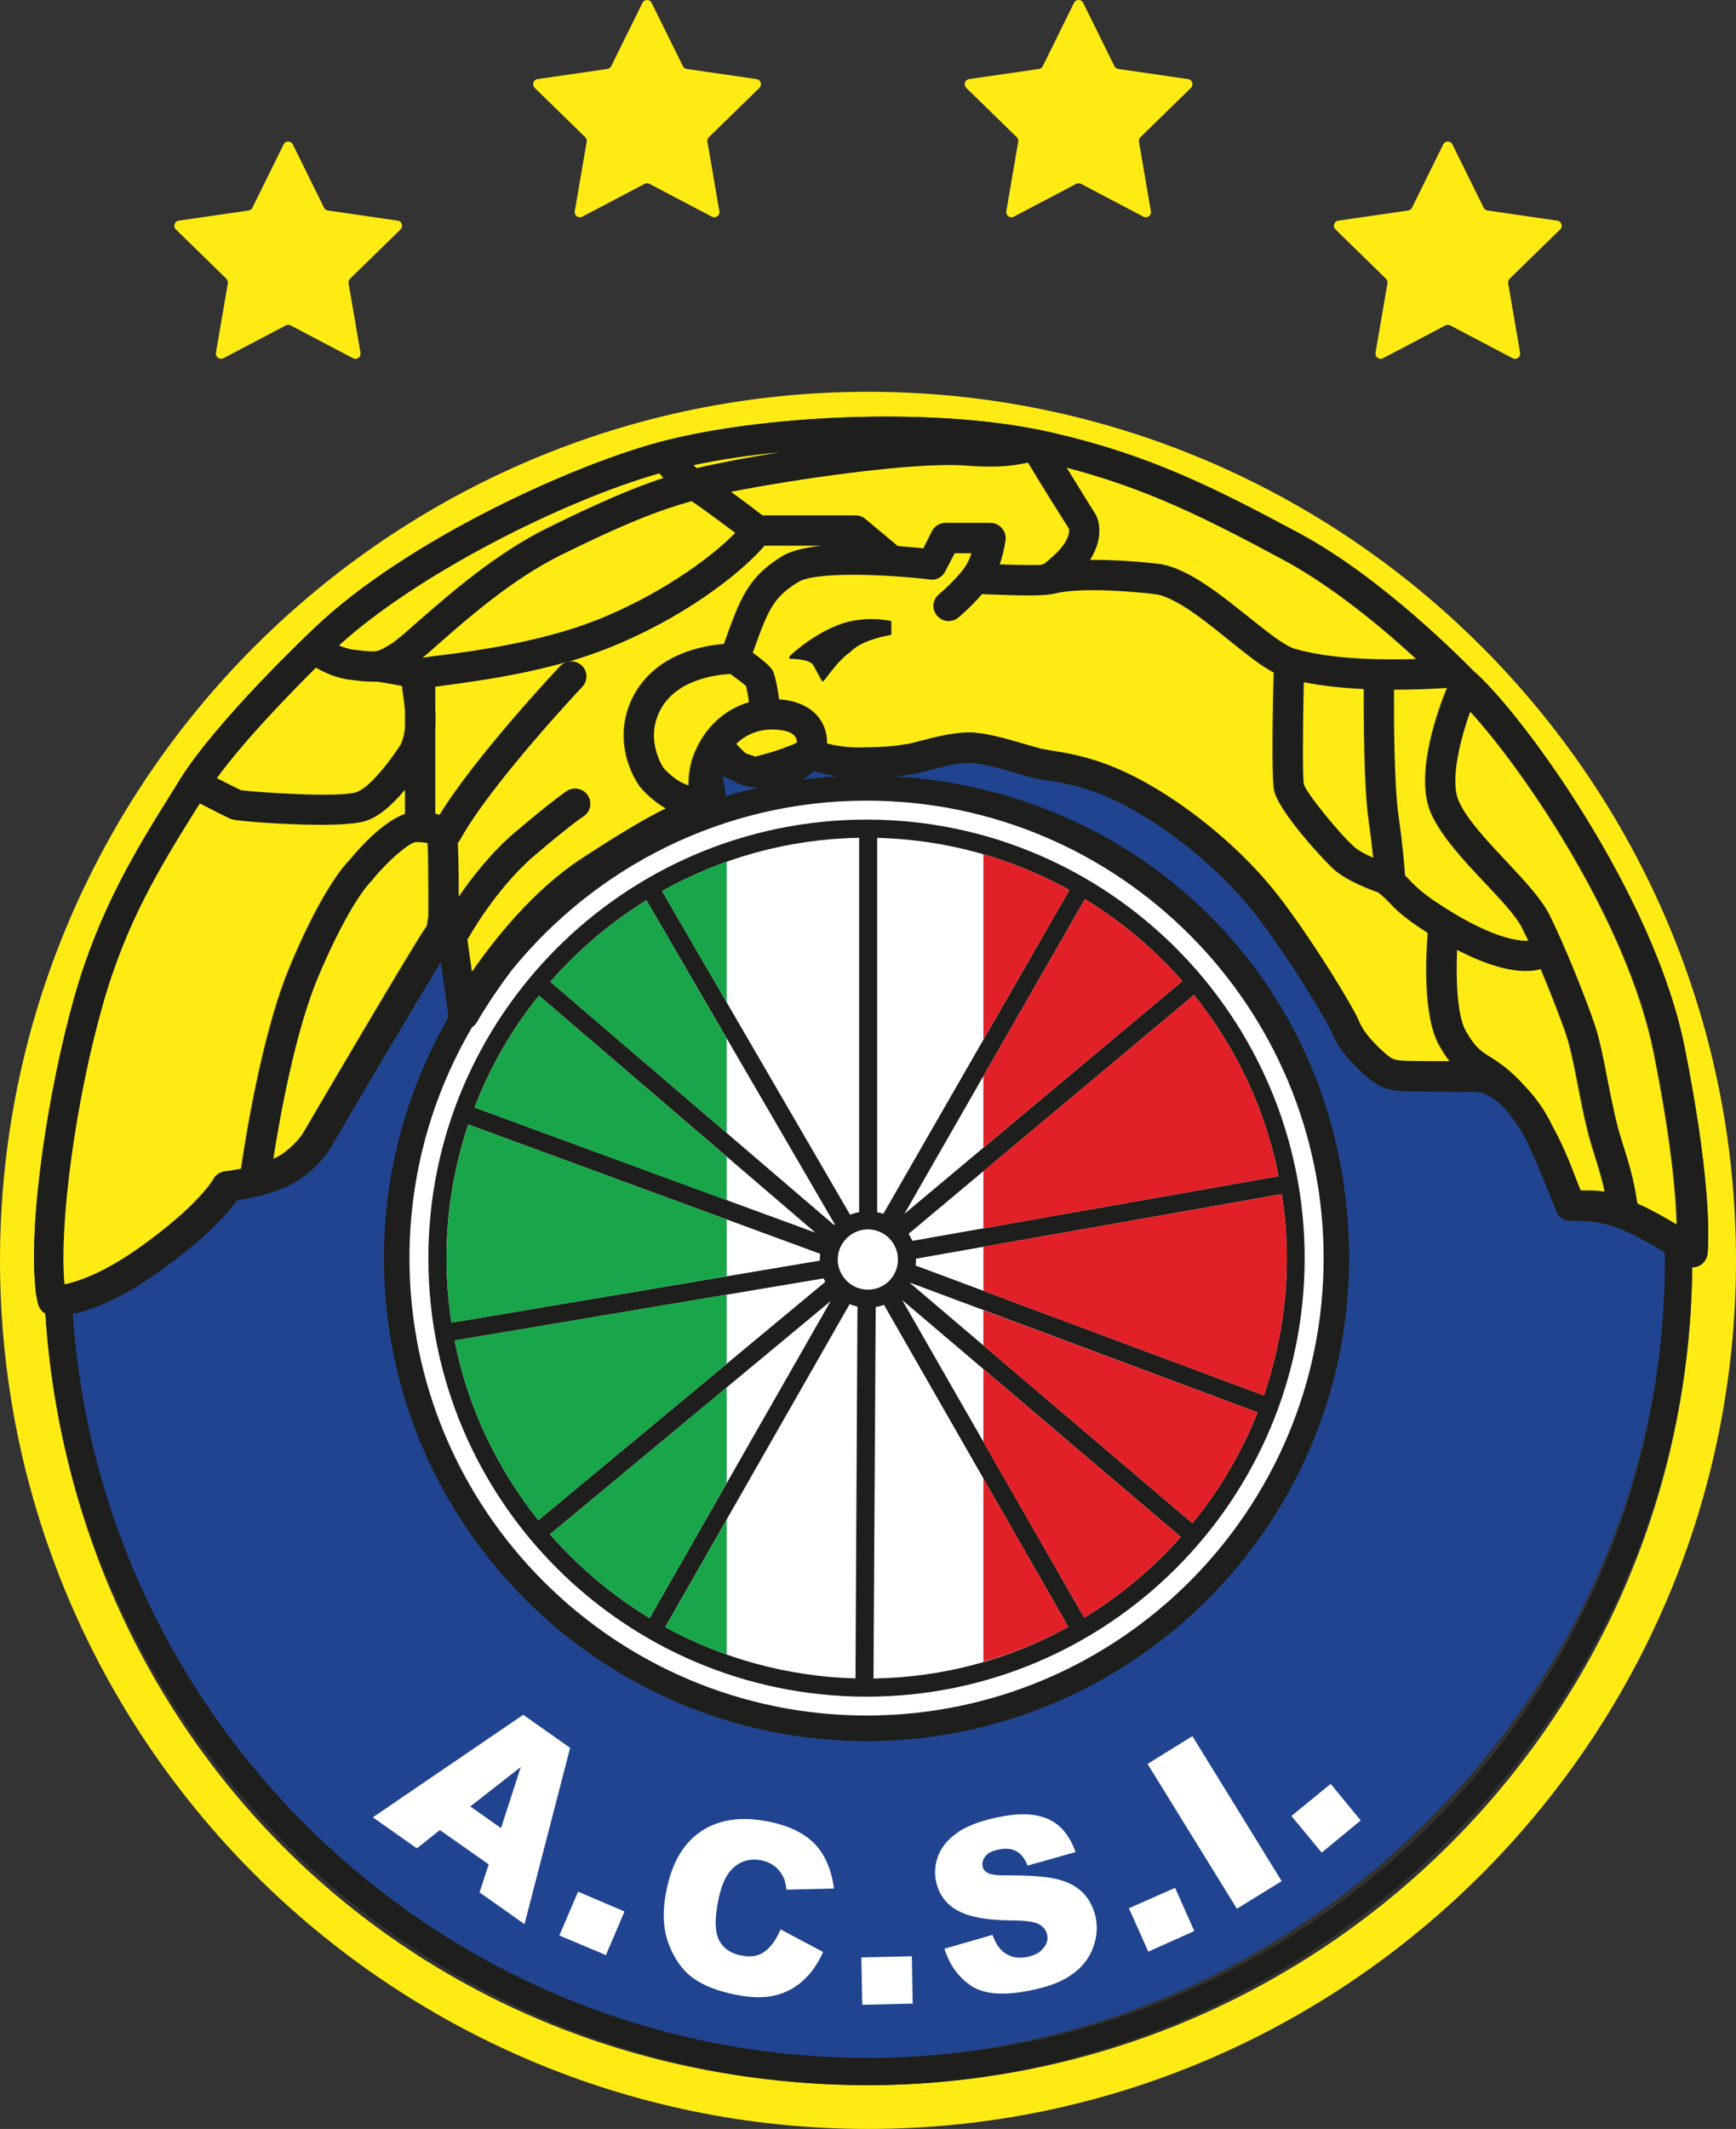
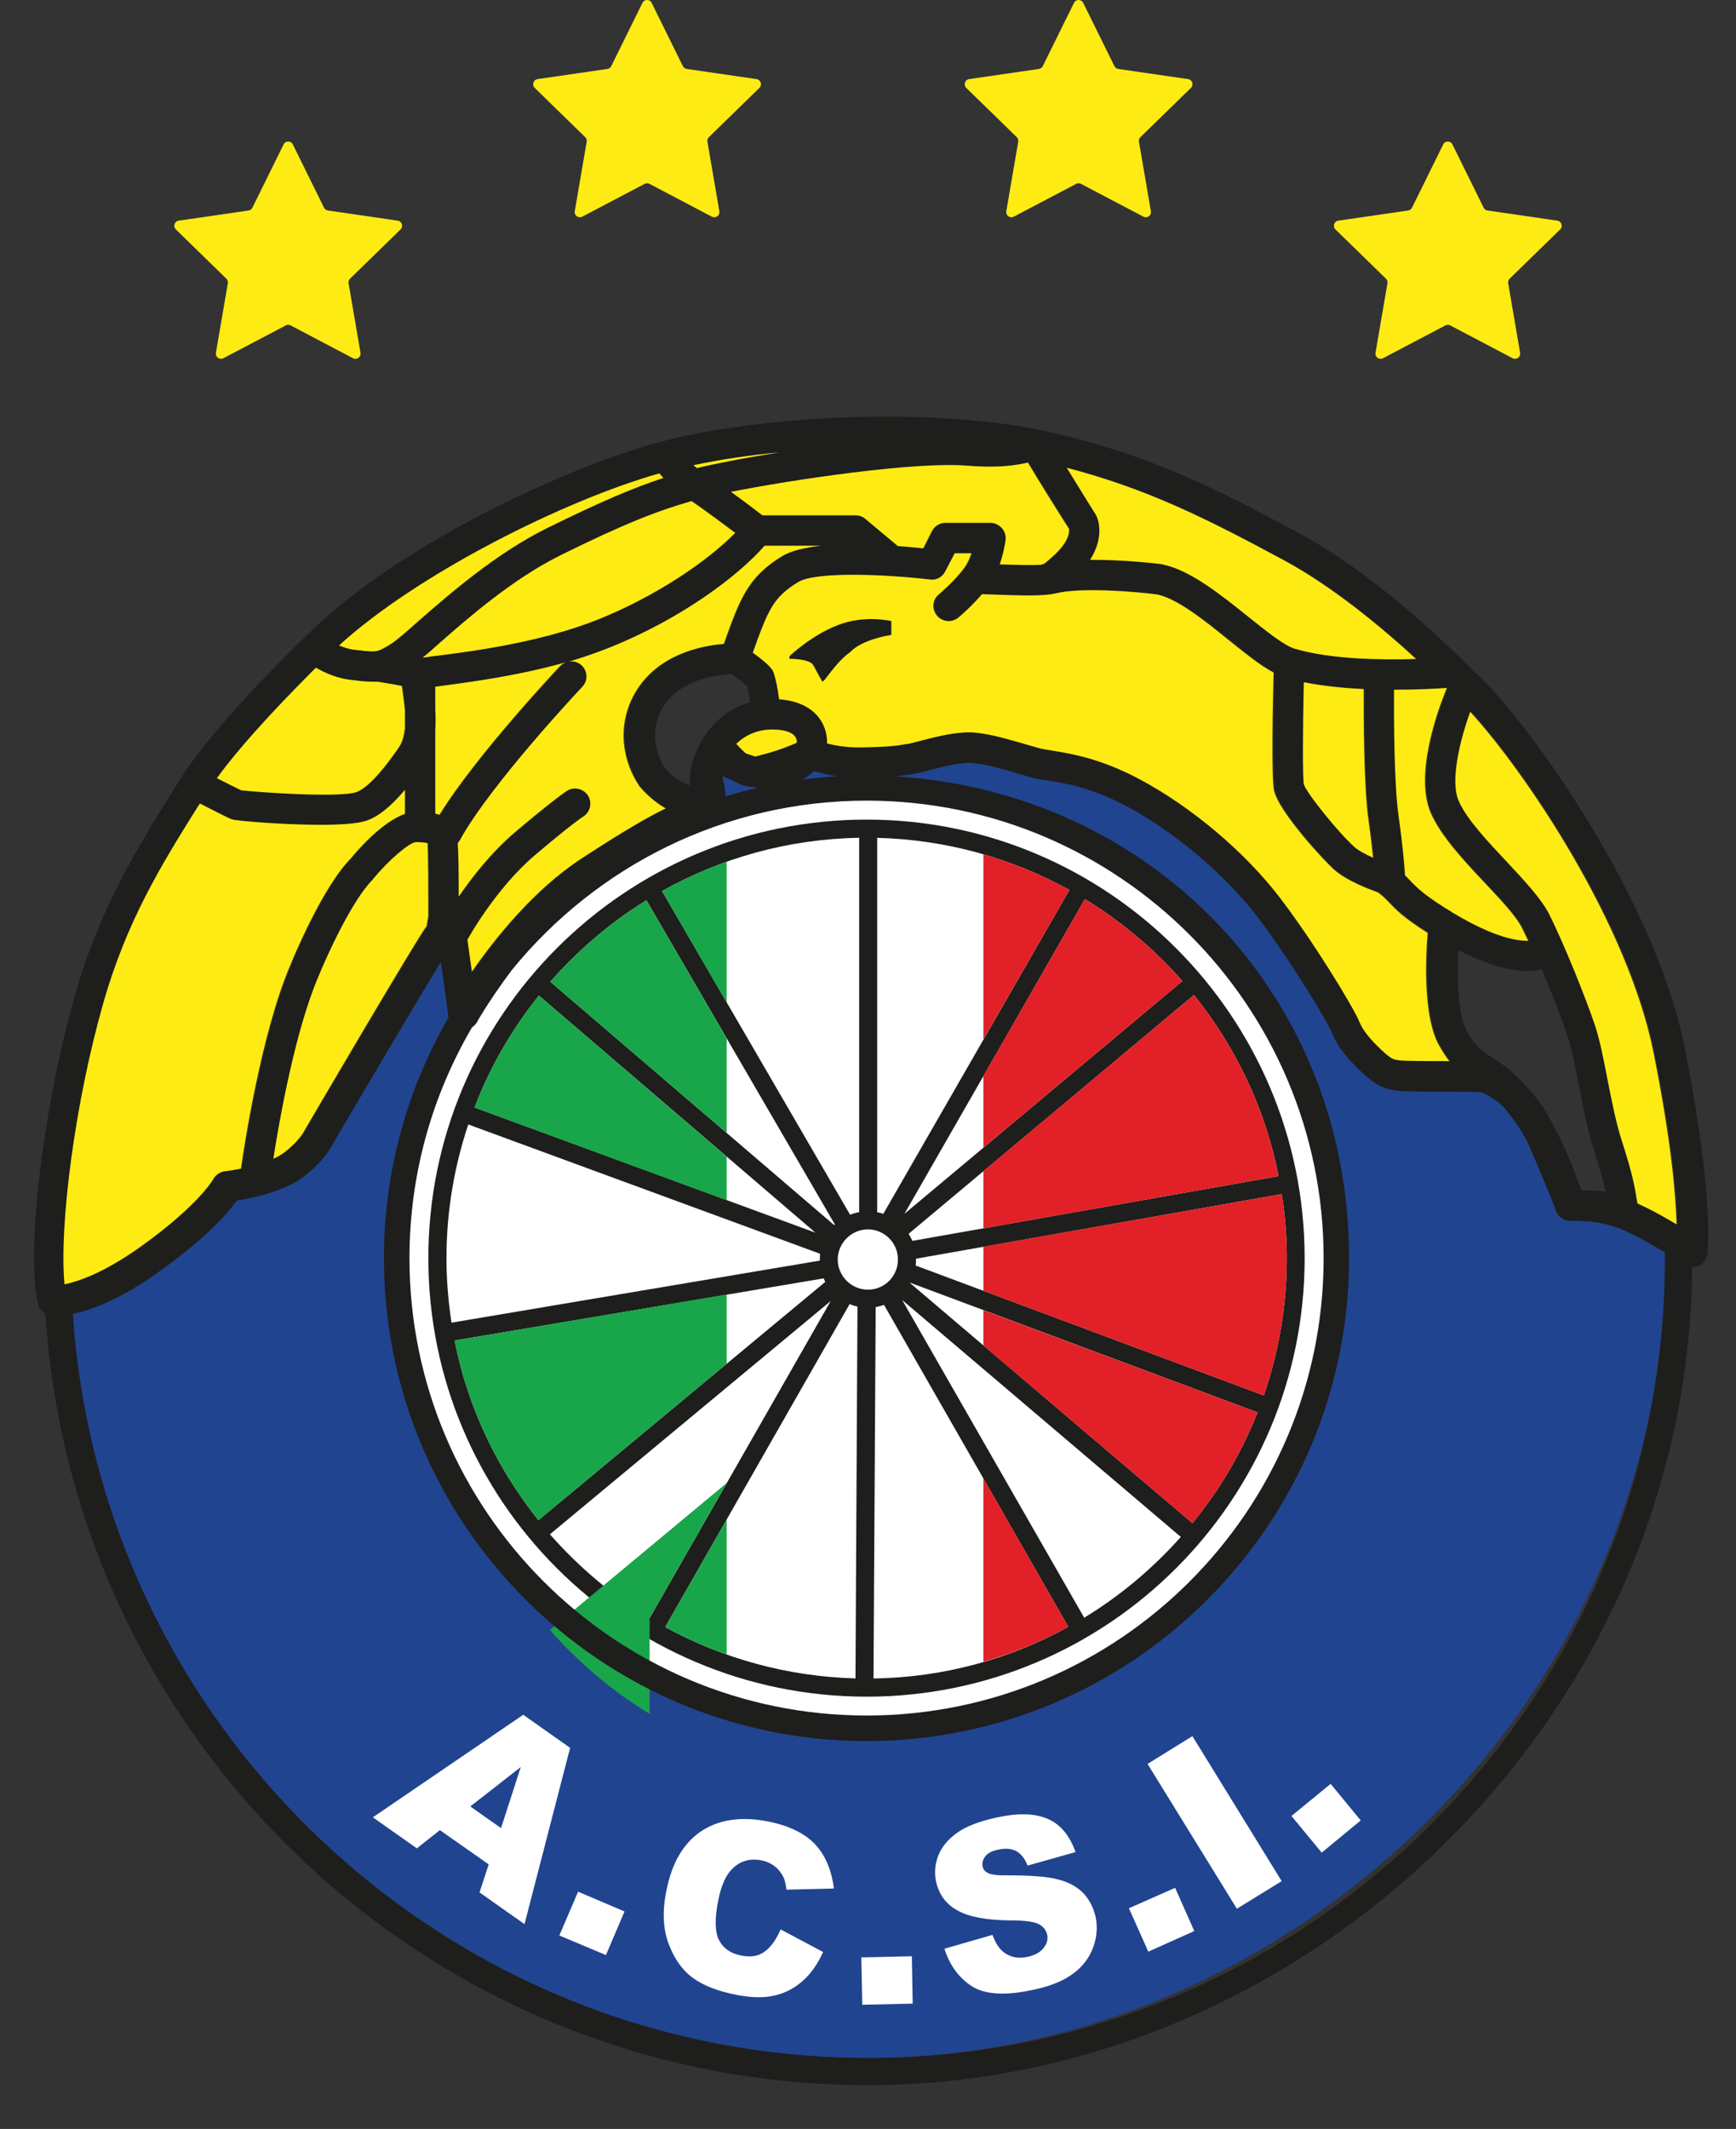
<svg xmlns="http://www.w3.org/2000/svg" id="Capa_2" data-name="Capa 2" viewBox="0 0 1313.73 1610.07">
  <rect x="0" y="0" width="1313.73" height="1610.07" fill="#333333" stroke="none" />
  <defs>
    <style>
      .cls-1 {
        fill: #fff;
      }

      .cls-2 {
        fill: #1e1e1c;
      }

      .cls-3 {
        fill: #19a54a;
      }

      .cls-4 {
        fill: #e12127;
      }

      .cls-5 {
        fill: #204490;
      }

      .cls-6 {
        fill: #feeb14;
      }
    </style>
  </defs>
  <g id="Capa_1-2" data-name="Capa 1">
    <g>
      <g id="estrellas">
        <path class="cls-6" d="M221.59,109.22l23.62,47.85c.57,1.15,1.67,1.95,2.94,2.13l52.81,7.67c3.2.46,4.48,4.4,2.16,6.65l-38.21,37.25c-.92.9-1.34,2.19-1.12,3.45l9.02,52.59c.55,3.19-2.8,5.61-5.66,4.11l-47.23-24.83c-1.14-.6-2.49-.6-3.63,0l-47.23,24.83c-2.86,1.5-6.2-.93-5.66-4.11l9.02-52.59c.22-1.26-.2-2.56-1.12-3.45l-38.21-37.25c-2.31-2.26-1.04-6.19,2.16-6.65l52.81-7.67c1.27-.18,2.37-.98,2.94-2.13l23.62-47.85c1.43-2.9,5.56-2.9,6.99,0Z" />
        <path class="cls-6" d="M493.15,2.17l23.62,47.85c.57,1.15,1.67,1.95,2.94,2.13l52.81,7.67c3.2.46,4.48,4.4,2.16,6.65l-38.21,37.25c-.92.9-1.34,2.19-1.12,3.45l9.02,52.59c.55,3.19-2.8,5.61-5.66,4.11l-47.23-24.83c-1.14-.6-2.49-.6-3.63,0l-47.23,24.83c-2.86,1.5-6.2-.93-5.66-4.11l9.02-52.59c.22-1.26-.2-2.56-1.12-3.45l-38.21-37.25c-2.31-2.26-1.04-6.19,2.16-6.65l52.81-7.67c1.27-.18,2.37-.98,2.94-2.13l23.62-47.85c1.43-2.9,5.56-2.9,6.99,0Z" />
        <path class="cls-6" d="M819.72,2.17l23.62,47.85c.57,1.15,1.67,1.95,2.94,2.13l52.81,7.67c3.2.46,4.48,4.4,2.16,6.65l-38.21,37.25c-.92.9-1.34,2.19-1.12,3.45l9.02,52.59c.55,3.19-2.8,5.61-5.66,4.11l-47.23-24.83c-1.14-.6-2.49-.6-3.63,0l-47.23,24.83c-2.86,1.5-6.2-.93-5.66-4.11l9.02-52.59c.22-1.26-.2-2.56-1.12-3.45l-38.21-37.25c-2.31-2.26-1.04-6.19,2.16-6.65l52.81-7.67c1.27-.18,2.37-.98,2.94-2.13l23.62-47.85c1.43-2.9,5.56-2.9,6.99,0Z" />
        <path class="cls-6" d="M1099.13,109.22l23.62,47.85c.57,1.15,1.67,1.95,2.94,2.13l52.81,7.67c3.2.46,4.48,4.4,2.16,6.65l-38.21,37.25c-.92.9-1.34,2.19-1.12,3.45l9.02,52.59c.55,3.19-2.8,5.61-5.66,4.11l-47.23-24.83c-1.14-.6-2.49-.6-3.63,0l-47.23,24.83c-2.86,1.5-6.2-.93-5.66-4.11l9.02-52.59c.22-1.26-.2-2.56-1.12-3.45l-38.21-37.25c-2.31-2.26-1.04-6.19,2.16-6.65l52.81-7.67c1.27-.18,2.37-.98,2.94-2.13l23.62-47.85c1.43-2.9,5.56-2.9,6.99,0Z" />
      </g>
      <g>
        <g>
          <path class="cls-5" d="M615.11,583.91c-2.43,2.25-5.16,4.09-7.87,5.72,8.85-1.12,17.82-1.99,26.74-2.4-7.34-1.25-13.55-2.76-17.89-4.04-.33.26-.64.46-.97.72Z" />
          <path class="cls-5" d="M554.64,590.3c-2.76-1-5.47-2.3-7.87-3.35.2,2.12.66,4.11,1.07,6.26.56,2.66,1.17,5.88,1,9.15,8.13-2.43,16.23-4.63,24.46-6.49-1.07-.15-2.1-.36-3.22-.66-5.22-.21-10.22-1.66-15.44-4.91Z" />
          <path class="cls-5" d="M1259.95,953.16c0-1.99,0-3.99-.1-6.03-8.16-5.16-19.22-11.35-30.32-16.45-11.04-4.93-21.57-6.72-29.11-7.21-1.97,0-4.45,0-7.03-.38-2.27.15-3.73.2-3.73.2-5.22.51-10.3-2.61-12.01-7.46-.08-.13-4.5-12.68-20.81-50.1-.31-1.13-.79-1.89-1.22-2.76-4.45-8.21-9.82-16.46-16.46-24.23-.41-.51-.87-.97-1.15-1.48-8.87-8.54-16.64-11.2-18.18-11.35-2.5-.28-11.86-.28-20.25-.28-20.85-.08-36.09-.23-41.66-.8-12.6-1.35-18.46-5.7-27.63-14.26-10.1-9.64-17.87-18.23-22.31-29.55-3.22-8.39-32.69-56.92-57.49-88.98-24.1-31.24-61.24-62.57-96.85-81.8-27.22-14.7-47.34-17.91-60.43-19.99-4.04-.54-7.44-1.15-10.56-1.76-3.5-.87-7.69-2.22-12.55-3.58-10.53-3.19-23.9-6.95-33.54-7.87-9.12-.97-23.36,2.84-33.53,5.42-4.58,1.17-8.41,2.2-11.25,2.71l-1.1.23c-4.22.56-7.61,1.12-12.96,1.82,191.25,11.38,343.18,170.44,343.18,364.35s-163.74,365.11-365.18,365.11-365.13-163.84-365.13-365.11c0-66.37,17.84-128.56,48.87-182.16,0-.15-.1-.3-.1-.3l-5.67-41.82c-20.96,34.3-77.27,129.59-83.17,140.07-7.28,13.03-20.99,22.55-22.44,23.74-15.18,10.51-38.39,15.13-48.97,16.79-6.19,8.9-22.29,27.88-58.84,53.79-29.45,21.21-51.43,29.14-65.28,31.9h0c21.01,313.83,282.88,562.79,601.82,562.79s603.15-270.64,603.15-603.23Z" />
        </g>
-         <path class="cls-6" d="M656.9,296.3C294.66,296.3,0,590.96,0,953.16s294.66,656.91,656.9,656.91,656.83-294.77,656.83-656.91S1019.07,296.3,656.9,296.3ZM1285.21,957.56c-1.43.56-3.07.92-4.65.92h0c-2.76,341.69-281.45,618.46-623.65,618.46S55.11,1318.73,34.38,993.5h0c-2.73-1.64-4.88-4.35-5.62-7.72l-1.48-7.26-.08-.82c-6.41-52.85,9.74-155.17,29.11-223.67,18.91-67.02,48.21-113.64,73.77-154.64l5.98-9.66c27.91-44.71,97.64-110.73,100.58-113.54,69.96-67.53,200.65-126.63,268-143.29,45.14-11.35,107.23-17.82,165.99-17.82,47.44,0,91.28,4.06,126.68,12.37,72.85,16.84,121,41.05,186.34,76.09,63.31,34.1,125.07,97.59,131.33,103.83,36.5,31.52,136.85,169.03,159.88,284.72,22.57,113.26,17.4,154.78,17.3,156.42-.66,4.09-3.27,7.51-6.95,9.05Z" />
        <path class="cls-1" d="M1002.56,951.58c0,191.34-155.31,346.6-346.73,346.6s-346.68-155.26-346.68-346.6,155.3-346.92,346.68-346.92,346.73,155.51,346.73,346.92Z" />
        <path class="cls-2" d="M655.83,619.84c-182.94,0-331.67,148.76-331.67,331.74s148.74,331.57,331.67,331.57,331.47-148.87,331.47-331.57-148.69-331.74-331.47-331.74ZM656.8,975.35c-12.5,0-22.83-10.28-22.83-22.8s10.33-22.79,22.83-22.79,22.72,10.16,22.72,22.79-10.07,22.8-22.72,22.8ZM663.83,916.8v-283.16c52.6,1.33,102.06,15.49,145.47,39.42l-140.84,244.92c-1.51-.51-2.97-.92-4.63-1.18ZM650.16,916.7c-2.33.43-4.68,1.07-6.85,1.97l-142.32-244.79c44.25-24.77,95.06-39.36,149.17-40.28v283.11ZM624.52,969.47l-217.11,180.25c-31.18-39.06-53.47-85.37-63.39-135.93l279.27-46.98c.36.87.84,1.84,1.23,2.66ZM648.9,988.18l-1.51,281.16c-51.91-1.43-100.94-15.29-143.98-38.8l139.58-244.31c1.92.87,3.83,1.48,5.91,1.94ZM662.68,988.44c2.33-.26,4.27-.92,6.31-1.58l139.46,243.44c-43.76,24.28-94.09,38.29-147.43,39.11l1.66-280.96ZM688.73,970.08l262.92,98.05c-12.01,30.47-28.76,58.84-49.28,83.84l-213.79-181.73.15-.16ZM687.58,933.12l215.96-180.67c31.49,39.21,54.01,85.93,64.05,137.05l-277.1,48.94c-.9-1.79-1.77-3.63-2.91-5.32ZM894.75,741.97l-210.36,176.06,136.6-238.07c27.6,16.84,52.55,37.78,73.77,62.01ZM489.18,680.83l142.6,245.15-.46.59-214.86-184.09c21.01-23.98,45.44-44.78,72.72-61.65ZM617.11,932.26l-257.98-94.69c11.73-30.77,28.3-59.35,48.69-84.65l209.29,179.34ZM354.37,850.4l266.29,97.81c-.18,1.43-.23,2.96-.23,4.34v.82l-278.76,46.93c-2.43-15.95-3.81-32.21-3.81-48.72,0-35.39,5.9-69.39,16.51-101.18ZM416.15,1160.36l212.49-176.42-137.03,239.81c-28.32-17.18-53.68-38.65-75.46-63.39ZM820.47,1223.44l-137.74-240.27,210.87,179.18c-21.19,23.77-45.83,44.53-73.13,61.09ZM956.42,1055.35l-263.48-98.26c.18-1.53.23-3.07.23-4.55l-.05-.61,276.87-48.86c2.5,15.79,3.83,31.99,3.83,48.5,0,36.24-6.24,71.26-17.4,103.78Z" />
        <path class="cls-1" d="M369.81,1409.98l-36.93-25.92-17.41,13.8-33.33-23.46,113.82-77.55,35.48,25-34.51,133.32-34.04-23.98,6.93-21.21ZM379.16,1382.53l14.93-46.16-38.19,29.8,23.26,16.36Z" />
        <polygon class="cls-1" points="437.47 1430.63 472.61 1445.61 458.53 1478.58 423.28 1463.76 437.47 1430.63" />
        <path class="cls-1" d="M590.73,1459.16l32.16,17.08c-4.04,9.1-9.28,16.46-15.65,22.08-6.18,5.37-13.21,9.1-21.14,10.84-7.95,1.94-17.69,1.69-28.91-.52-13.85-2.71-24.64-6.9-32.51-12.57-8.05-5.73-14.16-14.21-18.56-25.66-4.32-11.25-5.06-24.64-1.84-40.38,4.04-20.91,12.71-35.89,26.18-44.99,13.29-8.94,30.16-11.5,50.51-7.57,15.92,3.12,27.78,8.9,35.68,17.13,7.8,8.23,12.6,19.43,14.42,33.64l-35.89.87c-.61-4.14-1.15-7.16-2.2-9.2-1.64-3.37-3.86-6.29-6.7-8.48-2.81-2.15-6.18-3.73-10.2-4.5-8.77-1.69-16.23.56-22.21,6.7-4.7,4.65-8.18,12.68-10.38,23.82-2.81,14.06-2.45,24.08.77,30.06,3.17,6.03,8.66,9.81,16.38,11.35,7.39,1.53,13.47.61,18.12-3.01,4.7-3.38,8.67-8.95,11.96-16.67Z" />
        <polygon class="cls-1" points="651.82 1480.32 690.05 1479.45 690.69 1515.29 652.53 1516.16 651.82 1480.32" />
        <path class="cls-1" d="M714.7,1473.78l36.38-10.48c2.12,5.88,4.78,10.02,7.95,12.68,5.16,4.24,11.37,5.57,18.86,3.88,5.62-1.28,9.56-3.53,11.91-6.8,2.61-3.11,3.43-6.64,2.61-10.07-.82-3.32-2.76-5.82-6.23-7.77-3.51-1.94-10.63-2.86-21.47-2.86-17.94-.15-31.18-2.61-39.83-7.36-8.79-4.75-14.23-11.96-16.46-21.88-1.46-6.29-.92-12.93,1.51-19.53,2.56-6.54,7.23-12.37,14.01-17.23,6.72-4.91,16.82-8.9,29.93-11.76,16.1-3.53,28.8-3.32,38.67.82,9.82,4.09,16.85,12.53,21.39,25.26l-36.29,10.22c-2.15-5.47-5.11-9.1-8.84-11.09-3.68-1.84-8.28-2.15-13.65-.92-4.45.92-7.87,2.66-9.61,5.16-1.89,2.35-2.45,5.01-1.89,7.67.34,2.1,1.77,3.63,3.99,4.81,2.15,1.18,6.9,1.89,14.06,1.74,17.89,0,30.85.87,39.06,3.12,8.18,2.05,14.41,5.62,19.09,10.38,4.52,4.81,7.49,10.69,9.18,17.54,1.71,7.98,1.07,15.9-1.89,23.77-2.91,7.72-7.97,14.42-15.23,19.63-7.16,5.37-16.87,9.3-29.22,11.96-21.34,4.75-37.06,3.94-47.21-2.5-9.91-6.44-16.82-15.9-20.76-28.37Z" />
        <polygon class="cls-1" points="854.31 1443.16 889.28 1427.72 903.79 1460.39 868.98 1475.98 854.31 1443.16" />
        <polygon class="cls-1" points="868.42 1334.02 902.36 1313 969.92 1422.66 936.02 1443.52 868.42 1334.02" />
        <polygon class="cls-1" points="977.31 1373.38 1006.98 1349.1 1029.73 1376.75 1000.21 1401.09 977.31 1373.38" />
        <g>
          <path class="cls-4" d="M809.3,673.06c-20.48-11.3-42.25-20.35-65.1-26.99v140.07l65.1-113.08Z" />
          <path class="cls-4" d="M820.98,679.96l-76.79,133.73v54.24l150.55-125.96c-21.22-24.23-46.16-45.16-73.77-62.01Z" />
          <path class="cls-4" d="M744.19,1118.03v138.74c22.55-6.44,44.17-15.39,64.26-26.48l-64.26-112.26Z" />
          <path class="cls-4" d="M903.54,752.45l-159.35,133.22v43.3l223.4-39.47c-10.05-51.12-32.56-97.84-64.05-137.05Z" />
          <path class="cls-4" d="M973.83,951.58c0-16.51-1.33-32.71-3.83-48.5l-225.8,39.76v33.38l212.23,79.13c11.17-32.51,17.4-67.53,17.4-103.78Z" />
-           <path class="cls-4" d="M744.19,1035.47v55.16l76.27,132.81c27.3-16.56,51.94-37.32,73.13-61.09l-149.4-126.89Z" />
          <path class="cls-4" d="M951.64,1068.14l-207.45-77.24v26.69l158.17,134.4c20.53-25,37.27-53.37,49.28-83.84Z" />
        </g>
        <g>
          <path class="cls-3" d="M549.93,1251.25v-102.14l-46.52,81.43c14.83,8.13,30.42,15.03,46.52,20.71Z" />
          <path class="cls-3" d="M549.93,758.17v-106.48c-17.02,6.01-33.38,13.47-48.95,22.19l48.95,84.3Z" />
          <path class="cls-3" d="M549.93,856.79v-71.36l-60.76-104.59c-27.27,16.87-51.71,37.68-72.72,61.65l133.47,114.31Z" />
-           <path class="cls-3" d="M491.61,1223.75l58.33-102.19v-72.39l-133.78,111.19c21.78,24.74,47.13,46.21,75.46,63.39Z" />
+           <path class="cls-3" d="M491.61,1223.75l58.33-102.19l-133.78,111.19c21.78,24.74,47.13,46.21,75.46,63.39Z" />
          <path class="cls-3" d="M549.93,979.03l-205.91,34.76c9.92,50.56,32.21,96.87,63.39,135.93l142.52-118.34v-52.35Z" />
          <path class="cls-3" d="M359.12,837.57l190.81,70.19v-32.95l-142.11-121.9c-20.4,25.3-36.96,53.88-48.69,84.65Z" />
-           <path class="cls-3" d="M337.86,951.58c0,16.51,1.38,32.77,3.81,48.72l208.27-35.12v-42.95l-195.56-71.83c-10.61,31.8-16.51,65.79-16.51,101.18Z" />
        </g>
        <path class="cls-2" d="M1274.86,792.09c-23.03-115.69-123.38-253.2-159.88-284.72-6.26-6.23-68.02-69.73-131.33-103.83-65.33-35.04-113.49-59.25-186.34-76.09-35.4-8.31-79.23-12.37-126.68-12.37-58.76,0-120.85,6.47-165.99,17.82-67.35,16.67-198.04,75.76-268,143.29-3.04,2.81-72.67,68.83-100.58,113.54l-5.98,9.66c-25.56,41-54.85,87.62-73.77,154.64-19.37,68.5-35.53,170.82-29.11,223.67l.08.82,1.48,7.26c.74,3.38,2.89,6.09,5.62,7.72h0c20.73,325.23,291.95,583.44,622.53,583.44s620.89-276.77,623.65-618.46h0c1.58,0,3.22-.36,4.65-.92,3.68-1.53,6.29-4.96,6.95-9.05.1-1.64,5.27-43.16-17.3-156.42ZM1113.55,538.31c41.3,45.14,119.16,159.8,138.76,258.21,13.29,66.99,16.69,107.97,17.26,129.46-8.33-4.96-18.81-10.91-29.65-15.77l-.23-2.2c-1.71-10.53-3.25-19.53-11.37-44.6-4.35-13.5-7.77-30.65-10.89-47.24-3.09-15.11-5.88-29.52-9.2-39.72-7.23-21.35-23.67-62.24-35.01-84.99-6.09-11.94-18.66-25.38-31.98-39.54-14.24-15.16-30.44-32.28-36.5-46.21-6.49-14.85.74-45.47,8.82-67.4ZM1215.07,901.26c-5.78-1.02-10.28-1.02-13.9-.92-1.48-.1-3.02-.1-4.12-.1l-.07-.2c-.92-2.07-2.2-5.16-3.58-8.85-3.73-9.86-9.15-24.05-17.48-39.21-6.16-12.98-13.5-22.6-20.65-29.98-11.3-12.86-19.68-18.25-26.51-22.52-7.1-4.42-11.88-7.54-18.89-20.19-6.44-11.68-7.41-38.96-6.44-60.84,23.36,12.02,40.16,15.9,51.99,15.9,4.35,0,8.13-.51,11.35-1.38,7.72,18.36,15.38,38.19,19.5,50.74,3.04,8.82,5.72,22.62,8.51,36.88,3.37,17.33,6.9,35.1,11.68,49.97,4.88,15.21,7.18,23.9,8.61,30.7ZM1095.65,520.57c-5.93,14.06-25,64.85-11.99,94.52,7.9,17.43,24.54,35.38,40.74,52.58,11.68,12.4,23.74,25.07,28.24,34.18,1.53,2.91,2.96,6.16,4.6,9.61-7.7.28-25.1-2.1-56.03-20.65-22.49-13.55-27.76-19.22-32.57-24.29-1.46-1.35-2.97-2.86-4.47-4.45-.46-7.05-1.71-22.26-4.94-44.94-3.4-24.08-3.63-74.33-3.4-95.49,17.66,0,32.28-.87,39.44-1.33,0,.05.31.1.36.26ZM330.11,536.49v-17.15c2.07-.31,4.29-.56,6.54-.85,21.42-2.91,57.15-7.57,92.81-17.81-1.74.56-3.45,1.53-4.58,3.01-2.89,2.92-63.93,67.63-91.48,112.55-1.05-.34-2.17-.64-3.3-.9v-63.64c.41-5.19.36-10.3,0-15.21ZM348.72,635.64c22.95-42.2,92.09-115.48,92.68-116.2,4.45-4.55,4.19-11.89-.36-16.31-2.92-2.61-6.7-3.47-10.2-2.66,10.3-3.07,20.58-6.54,30.6-10.48,54.29-21.58,97.74-54.19,117.83-77.3h42.79c-12.19,1.38-22.75,3.78-29.47,7.87-25.94,15.92-31.82,31.95-44.09,66.43-16.13,1.2-50.25,7.57-67.22,37.24-14.88,25.97-8.03,52.99,2.81,69.55l.51.69c.36.51,7.85,10.02,19.84,16.87-11.5,5.67-29.27,15.44-63.29,37.75-36.45,23.74-65.9,60.65-83.07,85.73l-3.42-24.31c.08-.31.25-.62.41-.92.23-.36,21.16-37.83,50.2-62.57,28.27-24.03,36.47-29.29,36.81-29.45,5.42-3.45,7.16-10.43,3.78-15.85-3.45-5.32-10.48-7.03-15.75-3.76-1.13.62-9.76,6.24-39.72,31.49-17.84,15.36-32.66,34.28-42.53,48.57.2-20.86,0-33.13-.61-40.44.61-.64,1.02-1.3,1.48-1.97ZM572.43,572.15c-2.35-.82-4.65-1.46-7.03-2.33-1.87-1.46-4.17-3.73-7.39-7.16,0-.1-.05-.1-.05-.1,7.11-6.93,16.77-10.86,27.2-10.86,5.52,0,18.51.87,18.51,9.58v.54c-5.32,2.3-14.72,6.08-26.43,9.05-1.94.51-3.48.92-4.81,1.28ZM573.42,595.87c-8.36,1.87-16.46,4.06-24.49,6.49.23-3.27-.43-6.49-1.1-9.15-.41-2.15-.87-4.14-1.07-6.26,2.4,1.05,5.11,2.35,7.98,3.35,5.11,3.24,10.12,4.7,15.33,4.91,1.12.31,2.15.51,3.35.66ZM527.52,566.88c-4.47,8.59-5.7,19.61-5.7,24.95,0,.77.03,1.48.03,2.1-9.97-3.07-17.56-11.76-18.84-13.16-2.81-4.63-13.75-24-1.74-45.16,12.88-22.29,42.63-25.38,52.32-25.87,4.83,3.58,9.63,7.1,11.71,9.05.64,2.66,1.58,7.41,2.3,12.29-17.66,5.14-32.13,17.97-40.08,35.81ZM357.21,776.96c1.53-.92,2.66-2.38,3.68-3.81.08-.31,9.97-17.69,26.4-39.46,63.42-78.01,160.19-128.19,268.54-128.19,190.78,0,345.83,155.25,345.83,346.07s-155.05,345.83-345.83,345.83-345.96-155.2-345.96-345.83c0-63.74,17.28-123.32,47.34-174.62ZM607.24,589.63c2.92-1.63,5.57-3.47,7.87-5.72.33-.26.64-.46.97-.72,4.35,1.28,10.56,2.79,17.89,4.04-8.92.41-17.89,1.28-26.74,2.4ZM652.53,565.22c-10.79.23-19.78-1.4-25.81-2.99v-.95c0-14.29-9.61-30.47-36.32-32.44-.95-8.44-2.89-16.46-3.76-19.17-.87-2.61-1.87-5.77-15.92-16.08,11.48-32.49,15.11-41.74,33.97-53.35,13.06-8.18,66.25-5.98,99.79-1.97,4.86.69,9.56-1.79,11.73-6.06l7.03-13.8h12.63c-1.25,3.83-2.91,7.67-5.21,10.78-7.18,10.12-19.07,19.94-19.17,20.09-5.01,3.99-5.72,11.2-1.79,16.13,4.04,4.91,11.35,5.7,16.26,1.66.46-.33,9.76-8.03,18.02-17.79,1.91.15,4.11.15,6.31.25,22.03.82,40.79,1.43,49.23-.82,20.5-4.91,62.24-1.15,77.19.82,15.34,3.38,35.94,19.86,53.96,34.46,12.63,10.07,23.9,19.32,33.92,24.59-.51,23.1-1.79,78.62.41,89.05,3.45,16.31,38.6,54.14,45.37,60.04,9.99,8.61,27.32,15.16,33.38,17.2,3.6,2.84,5.8,4.86,8.23,7.51,5.06,5.37,10.86,11.4,29.26,23.11-1.38,17.84-3.63,62.75,8.44,84.76,2.71,4.88,5.49,8.97,7.93,12.22-13.65,0-32.57-.05-37.09-.56-5.7-.66-6.83-1.07-14.34-8.1-7.98-7.54-13.93-14.09-16.77-21.42-4.34-10.91-35.27-61.57-60.6-94.37-26-33.82-65.97-67.4-104.16-88.01-30.75-16.69-53.98-20.22-67.94-22.44-3.43-.56-6.34-1.02-8.33-1.51-3.38-.87-7.31-2.07-11.71-3.35-11.65-3.32-25.97-7.67-37.75-8.69-12.65-1.23-29.73,3.07-41.46,6.19-3.91,1.05-7.39,1.89-9.58,2.33l-.97.1c-7.67,1.3-12.83,2.22-34.35,2.55ZM1036.35,620.36c1.59,11.55,2.81,20.98,3.52,28.32-5.47-2.5-11.09-5.37-14.24-8.18-11.07-9.79-36.12-40.38-38.09-47.44-1.1-5.78-.9-41.87,0-77.09,14.29,2.89,30.04,4.45,45.29,5.16-.18,21.32-.12,73.18,3.51,99.23ZM972.76,423.9c37.42,20.24,75.38,52.09,99.66,74.48-25.33.82-64.51.36-91.94-7.82-7.9-2.35-21.93-13.6-35.37-24.54-20.42-16.15-43.25-34.63-64.06-39.06l-.87-.23c-1.51-.23-28.35-3.61-54.5-3.3,11.61-18.1,5.65-31.69,4.94-33.43l-.72-.97c-.08-.31-12.04-19.38-21.85-35.27,61.5,16.05,105.98,38.52,164.71,70.14ZM732.64,352.2c25.87,2.04,38.67-.77,45.85-2.32h.11l.12.05c7.9,13.47,26.87,43.5,31.03,50,.25,1.89.49,8.95-10.86,19.53-3.89,3.68-6.36,5.78-7.82,6.88-.9.18-1.64.41-2.35.84-8.02.41-21.73,0-31.41-.36,3.38-9.25,4.27-17.13,4.47-18.51.46-3.37-.72-6.49-2.81-8.94-2.15-2.4-5.32-3.94-8.69-3.94h-34.07c-4.32,0-8.31,2.51-10.15,6.29l-6.64,12.99c-5.14-.62-11.68-1.15-19.25-1.69l-24.16-20.5c-2.28-1.74-4.86-2.76-7.57-2.76h-70.65c-4.81-3.58-14.26-10.97-23.72-17.77,45.98-9.12,139.05-23.08,178.57-19.78ZM590.93,342.05c-27.71,4.37-51.02,9.05-62.8,11.97-.82-.8-1.74-1.48-2.63-2.17,19.78-4.22,42.1-7.54,65.43-9.79ZM524.19,378.99c8.18,5.37,22.34,16.03,33,24-20.35,20.75-59.3,47.75-104.36,65.69-42.25,16.82-92.25,23.57-119.24,26.99-5.21.56-9.53,1.2-12.83,1.74,3.53-2.92,7.51-6.52,12.01-10.4,22.13-19.63,55.88-49.05,92.17-67.05,49.13-24.28,73.97-33.79,99.25-40.97ZM324.85,693.05l-1.12,6.95v.38c-.13.1-.23.1-.23.36-5.95,7.03-92.25,153.85-92.94,155.3-4.06,7.23-12.6,14.09-15.49,16.21-2.22,1.51-4.78,2.86-7.51,4.11,4.32-27.96,16.46-96.62,34.33-138.08,6.06-14.93,25.36-57.46,40.95-73.05l.66-.95c11.48-13.83,27.04-27.22,32.34-27.45,4.4,0,6.93.48,8.46.77.56,9.28.72,33.66.56,55.44ZM499.73,358c.89.97,1.89,2.2,2.96,3.47-21.93,7.26-46.83,17.66-87.98,37.93-38.88,19.27-73.97,49.89-97.18,70.24-9.1,8.08-17.1,15.13-20.96,17.46-10.05,6.11-10.58,5.95-20.45,5.14-1.87-.33-3.94-.51-6.13-.71-4.76-.41-9.05-1.87-12.52-3.38,59.2-54.24,170.36-109.76,242.26-130.15ZM239.96,505c6.16,3.61,16.03,8.41,28.01,9.36,2.22.28,4.22.48,5.85.74,3.55.26,6.57.49,9.43.49h3.45c3.58.64,11.38,1.84,18.23,3.22.33,1.61.33,3.35.64,5.04.56,3.81,1.13,8.69,1.64,13.62v13.32c-.61,5.37-1.94,10.5-4.55,14.16-17.02,25.02-26.99,32.26-32.26,34.15-12.98,4.34-74.43.15-87.19-1.43-2.89-1.43-10.3-5.11-18.38-9.15,21.78-29.65,56.64-65.18,75.12-83.51ZM78.44,760.53c18.12-64.21,45.12-107.25,71.19-149.07l2.45-3.78c21.78,11.2,23.39,11.76,24.21,11.96,3.12,1.18,38.11,4.14,67.15,4.14,14.49,0,27.56-.77,34.33-2.96,9.13-3.07,18.61-10.56,29.45-23.44v18.12c-16.92,5.98-34.86,26.3-41.2,33.92-21.63,22.16-44.53,77.88-45.35,80.08-22.42,51.99-35.48,140.53-37.57,154.33-4.98.97-9.46,1.71-11.96,1.94-3.88.46-7.16,2.86-9.05,6.14-.1.07-11.04,19.6-55.06,51.08-27.76,19.78-47.13,26.17-57.36,28.32-4.27-45.56,8.36-138.55,28.78-210.78ZM656.9,1556.39c-319.05,0-580.91-248.96-601.8-562.79h-.13c13.85-2.76,35.84-10.68,65.28-31.9,36.55-25.92,52.65-44.9,58.84-53.79,10.63-1.66,34.02-6.29,48.97-16.79,1.46-1.2,15.16-10.71,22.44-23.74,6.01-10.48,62.22-105.77,83.17-140.07l5.78,41.79v.33c-30.88,53.6-48.87,115.79-48.87,182.16,0,201.26,163.95,365.11,365.23,365.11s365.08-163.84,365.08-365.11-151.93-352.98-343.15-364.35c5.32-.69,8.72-1.25,12.93-1.82l1.1-.23c2.96-.51,6.67-1.53,11.45-2.71,9.97-2.58,24.21-6.39,33.38-5.42,9.69.92,22.98,4.68,33.49,7.87,4.85,1.36,9.1,2.71,12.55,3.58,3.12.61,6.6,1.23,10.56,1.76,13.09,2.07,33.2,5.29,60.43,19.99,35.63,19.22,72.75,50.56,97.03,81.8,24.62,32.05,54.09,80.59,57.31,88.98,4.45,11.32,12.22,19.91,22.31,29.55,9.17,8.56,15.03,12.91,27.75,14.26,5.45.56,20.68.72,41.54.8,8.39,0,17.74,0,20.48.28,1.31.15,9.08,2.81,17.95,11.35.48.51.74.97,1.25,1.48,6.54,7.77,11.91,16.03,16.36,24.23.43.87.92,1.63,1.28,2.76,16.26,37.42,20.68,49.97,20.76,50.1,1.71,4.85,6.8,7.98,12.06,7.46,0,0,1.41-.05,3.88-.2,2.38.38,4.86.38,6.83.38,7.54.48,18.07,2.27,29.11,7.21,11.1,5.1,22.16,11.29,30.42,16.45v6.03c0,332.59-270.58,603.23-603.05,603.23Z" />
        <path class="cls-2" d="M634.59,472.82c-20.45,7.92-36.24,23.36-36.24,23.36l-.26,2.1s15.39-.25,18.18,4.81c3.81,6.95,5.9,11.09,6.87,12.37,1,1.23,10.22-14.93,21.39-22.39,0,0,6.42-8.69,30.85-12.93v-10.43s-20.45-4.96-40.79,3.12Z" />
        <g>
          <path class="cls-6" d="M576.93,389.75h70.6c2.81,0,5.47,1.02,7.41,2.76l24.54,20.5c7.41.54,13.96,1.07,19.15,1.69l6.52-12.99c1.94-3.78,5.98-6.29,10.12-6.29h34.25c3.3,0,6.44,1.54,8.59,3.94,2.2,2.45,3.22,5.57,2.89,8.94-.28,1.38-1.2,9.26-4.47,18.51,9.61.36,23.31.77,31.29.36.76-.43,1.56-.67,2.38-.84,1.41-1.1,3.94-3.2,7.95-6.88,11.25-10.58,11.04-17.63,10.79-19.53-4.19-6.49-23.13-36.53-31.03-50l-.05-.05h-.2c-7.05,1.56-20.04,4.37-45.76,2.32-39.46-3.3-132.76,10.66-178.77,19.78,9.56,6.8,19.12,14.19,23.82,17.77Z" />
          <path class="cls-6" d="M347.85,635.64c-.43.66-.97,1.33-1.43,1.97.46,7.31.72,19.58.72,40.44,9.76-14.29,24.43-33.2,42.43-48.57,29.93-25.25,38.7-30.88,39.57-31.49,5.39-3.27,12.48-1.56,15.85,3.76,3.37,5.42,1.74,12.4-3.68,15.85-.25.16-8.64,5.42-36.86,29.45-29.06,24.74-50.02,62.21-50.07,62.57-.23.3-.56.61-.69.92l3.42,24.31c17.38-25.07,46.72-61.98,83.12-85.73,34.17-22.31,51.84-32.08,63.49-37.75-12.11-6.85-19.43-16.36-19.99-16.87l-.36-.69c-11.14-16.56-17.68-43.58-2.99-69.55,17.05-29.67,50.89-36.04,67.33-37.24,12.29-34.48,18.17-50.51,44.12-66.43,6.77-4.09,17.26-6.5,29.42-7.87h-42.66c-20.17,23.11-63.77,55.72-118.06,77.3-9.97,3.94-20.22,7.41-30.42,10.48,3.32-.82,7.18.05,10,2.66,4.78,4.42,4.88,11.76.48,16.31-.74.71-69.73,74-92.73,116.2Z" />
          <path class="cls-6" d="M986.66,515.96c-.76,35.22-.97,71.31,0,77.09,2.1,7.05,27.17,37.65,38.19,47.44,3.1,2.81,8.67,5.68,14.21,8.18-.72-7.34-1.81-16.77-3.45-28.32-3.68-26.05-3.68-77.91-3.68-99.23-15.16-.72-30.95-2.28-45.27-5.16Z" />
          <path class="cls-6" d="M710.64,449.3c.1-.15,11.98-9.97,19.24-20.09,2.25-3.12,3.94-6.95,5.19-10.78h-12.63l-7.18,13.8c-2.15,4.27-6.82,6.75-11.48,6.06-33.66-4.01-86.83-6.21-99.84,1.97-18.94,11.61-22.62,20.86-34.28,53.35,14.26,10.3,15.34,13.47,16.1,16.08.97,2.71,2.81,10.74,3.83,19.17,26.66,1.97,36.3,18.15,36.3,32.44,0,.23,0,.59-.05.95,6.16,1.59,15.13,3.22,25.87,2.99,21.42-.33,26.59-1.25,34.2-2.55l1.36-.1c1.81-.44,5.44-1.28,9.22-2.33,11.84-3.12,28.76-7.41,41.33-6.19,11.94,1.02,26.35,5.37,37.9,8.69,4.45,1.28,8.49,2.48,11.71,3.35,2.09.49,5.09.94,8.48,1.51,13.86,2.23,37.01,5.75,67.84,22.44,38.24,20.6,78.14,54.19,104.13,88.01,25.33,32.79,56.24,83.45,60.66,94.37,2.99,7.34,8.77,13.88,16.64,21.42,7.72,7.03,8.69,7.44,14.32,8.1,4.6.51,23.59.56,37.31.56-2.66-3.25-5.19-7.34-7.97-12.22-12.17-22.01-9.92-66.92-8.49-84.76-18.5-11.7-24.15-17.74-29.26-23.11-2.58-2.66-4.52-4.68-8.31-7.51-5.72-2.05-23.49-8.59-33.18-17.2-6.87-5.91-42.02-43.73-45.55-60.04-2.02-10.43-.92-65.95-.28-89.05-10.07-5.27-21.4-14.52-34.02-24.59-18.04-14.6-38.49-31.08-54.04-34.46-14.9-1.97-56.59-5.72-77.04-.82-8.51,2.25-27.37,1.64-49.23.82-2.2-.1-4.4-.1-6.29-.25-8.36,9.76-17.58,17.46-17.99,17.79-5.01,4.04-12.24,3.25-16.26-1.66-4.04-4.93-3.38-12.14,1.71-16.13ZM674.52,480.13c-24.44,4.24-30.93,12.93-30.93,12.93-11.09,7.46-20.24,23.62-21.29,22.39-.95-1.28-3.07-5.42-6.93-12.37-2.68-5.06-18.12-4.81-18.12-4.81l.23-2.1s16-15.44,36.35-23.36c20.35-8.08,40.69-3.12,40.69-3.12v10.43Z" />
          <path class="cls-6" d="M584.18,551.7c-10.43,0-19.94,3.94-26.99,10.86,0,0,.1,0,.1.1,3.07,3.42,5.45,5.7,7.21,7.16,2.38.87,4.81,1.51,7.03,2.33,1.38-.36,2.92-.77,4.86-1.28,11.63-2.97,21.09-6.75,26.33-9.05.18-.31.23-.54.23-.54,0-8.72-13.09-9.58-18.76-9.58Z" />
          <path class="cls-6" d="M1094.37,520.31c-7.03.46-21.62,1.33-39.44,1.33-.13,21.16,0,71.42,3.45,95.49,3.2,22.67,4.45,37.88,4.88,44.94,1.77,1.58,3.2,3.09,4.39,4.45,4.94,5.06,10.25,10.73,32.65,24.29,31.06,18.55,48.36,20.93,56.13,20.65-1.63-3.45-3.22-6.7-4.65-9.61-4.5-9.1-16.56-21.78-28.22-34.18-16.21-17.2-32.95-35.15-40.74-52.58-13.04-29.68,6.13-80.46,11.97-94.52-.16-.16-.16-.21-.41-.26Z" />
          <path class="cls-6" d="M229.76,856.05c.77-1.46,86.88-148.28,92.84-155.3q.1-.26.15-.36c.13-.23.13-.38.13-.38l1.18-6.95c.03-21.78,0-46.16-.56-55.44-1.51-.28-4.11-.77-8.66-.77-5.06.23-20.68,13.62-32.13,27.45l-.69.95c-15.64,15.59-34.92,58.12-40.97,73.05-17.84,41.46-29.88,110.12-34.2,138.08,2.58-1.25,5.14-2.6,7.34-4.11,2.91-2.12,11.45-8.97,15.59-16.21Z" />
          <path class="cls-6" d="M329.4,615.34c1.07.26,2.17.56,3.12.9,27.71-44.91,88.59-109.63,91.3-112.55,1.38-1.48,3.09-2.45,4.86-3.01-35.79,10.25-71.47,14.9-92.84,17.81-2.4.28-4.45.54-6.44.85v17.15c.25,4.91.36,10.02,0,15.21v63.64Z" />
          <path class="cls-6" d="M424.07,419.96c-36.24,18-69.93,47.41-92.25,67.05-4.37,3.88-8.33,7.49-12.09,10.4,3.47-.54,7.77-1.18,13.03-1.74,26.84-3.42,76.96-10.17,119.34-26.99,44.91-17.94,83.92-44.94,104.21-65.69-10.63-7.98-25.05-18.63-33.03-24-25.25,7.18-50.05,16.69-99.23,40.97Z" />
          <path class="cls-6" d="M527.31,354.02c11.78-2.92,35.17-7.59,62.91-11.97-23.44,2.25-45.86,5.57-65.49,9.79.77.69,1.66,1.38,2.58,2.17Z" />
          <path class="cls-6" d="M164.1,588.5c7.9,4.04,15.31,7.72,18.33,9.15,12.78,1.58,74.1,5.78,87.21,1.43,5.21-1.89,15.23-9.13,32.36-34.15,2.5-3.65,3.68-8.79,4.4-14.16v-13.32c-.44-4.93-1.12-9.81-1.66-13.62-.23-1.69-.46-3.43-.64-5.04-6.75-1.38-14.65-2.58-18.25-3.22h-3.4c-2.97,0-5.85-.23-9.43-.49-1.79-.25-3.68-.46-5.85-.74-11.88-.95-21.85-5.75-28.14-9.36-18.35,18.33-53.32,53.86-74.92,83.51Z" />
          <path class="cls-6" d="M256.52,488.15c3.71,1.51,7.97,2.97,12.6,3.38,2.3.2,4.32.38,6.16.71,9.87.82,10.45.97,20.32-5.14,3.94-2.33,11.99-9.38,21.06-17.46,23.41-20.35,58.33-50.97,97.28-70.24,41.07-20.27,65.9-30.67,88.01-37.93-1.2-1.28-2.23-2.5-2.99-3.47-72.05,20.4-182.91,75.91-242.44,130.15Z" />
          <path class="cls-6" d="M148.79,611.46c-26.05,41.82-53.17,84.86-71.16,149.07-20.5,72.23-33.03,165.22-28.83,210.78,10.17-2.15,29.65-8.53,57.31-28.32,44.17-31.48,55.11-51.01,55.11-51.08,1.74-3.28,5.06-5.68,9.05-6.14,2.66-.23,6.9-.97,12.02-1.94,2.02-13.8,15.16-102.34,37.57-154.33.82-2.2,23.62-57.92,45.39-80.08,6.24-7.62,24.21-27.94,41.15-33.92v-18.12c-10.94,12.88-20.3,20.37-29.55,23.44-6.75,2.19-19.73,2.96-34.3,2.96-28.93,0-63.9-2.96-67.07-4.14-.92-.2-2.4-.77-24.23-11.96l-2.45,3.78Z" />
-           <path class="cls-6" d="M1127.93,799.48c6.8,4.27,15.15,9.66,26.51,22.52,7.18,7.39,14.41,17,20.6,29.98,8.36,15.16,13.75,29.34,17.53,39.21,1.43,3.68,2.66,6.77,3.53,8.85l.1.2c1.23,0,2.58,0,4.07.1,3.66-.1,8.25-.1,13.93.92-1.38-6.8-3.68-15.49-8.56-30.7-4.83-14.87-8.41-32.64-11.73-49.97-2.79-14.26-5.55-28.07-8.44-36.88-4.19-12.55-11.91-32.39-19.61-50.74-3.06.87-6.77,1.38-11.32,1.38-11.81,0-28.57-3.88-51.86-15.9-1,21.88,0,49.15,6.36,60.84,7.05,12.65,11.71,15.77,18.89,20.19Z" />
-           <path class="cls-6" d="M552.64,509.73c-9.61.48-39.46,3.58-52.19,25.87-12.06,21.16-1.2,40.54,1.64,45.16,1.33,1.41,8.89,10.1,18.86,13.16v-2.1c0-5.34,1.18-16.36,5.67-24.95,7.85-17.84,22.54-30.67,40.03-35.81-.51-4.88-1.59-9.64-2.15-12.29-2.25-1.94-6.88-5.47-11.86-9.05Z" />
          <path class="cls-6" d="M1239.22,910.21c10.89,4.86,21.27,10.81,29.52,15.77-.56-21.5-3.96-62.47-17.33-129.46-19.58-98.41-97.46-213.07-138.82-258.21-7.95,21.93-15.28,52.55-8.72,67.4,6.04,13.93,22.31,31.05,36.55,46.21,13.24,14.16,25.81,27.6,31.97,39.54,11.35,22.75,27.86,63.64,34.94,84.99,3.32,10.2,6.24,24.61,9.1,39.72,3.32,16.59,6.6,33.74,11.1,47.24,8.03,25.07,9.56,34.07,11.22,44.6l.46,2.2Z" />
          <path class="cls-6" d="M807.25,353.76c9.74,15.9,21.63,34.97,21.86,35.27l.48.97c1.02,1.74,6.83,15.34-4.68,33.43,26-.31,52.91,3.07,54.49,3.3l.77.23c20.83,4.42,43.7,22.9,63.95,39.06,13.68,10.94,27.6,22.19,35.48,24.54,27.37,8.18,66.64,8.64,91.99,7.82-24.26-22.39-62.24-54.24-99.66-74.48-58.74-31.62-103.37-54.09-164.69-70.14Z" />
        </g>
      </g>
    </g>
  </g>
</svg>